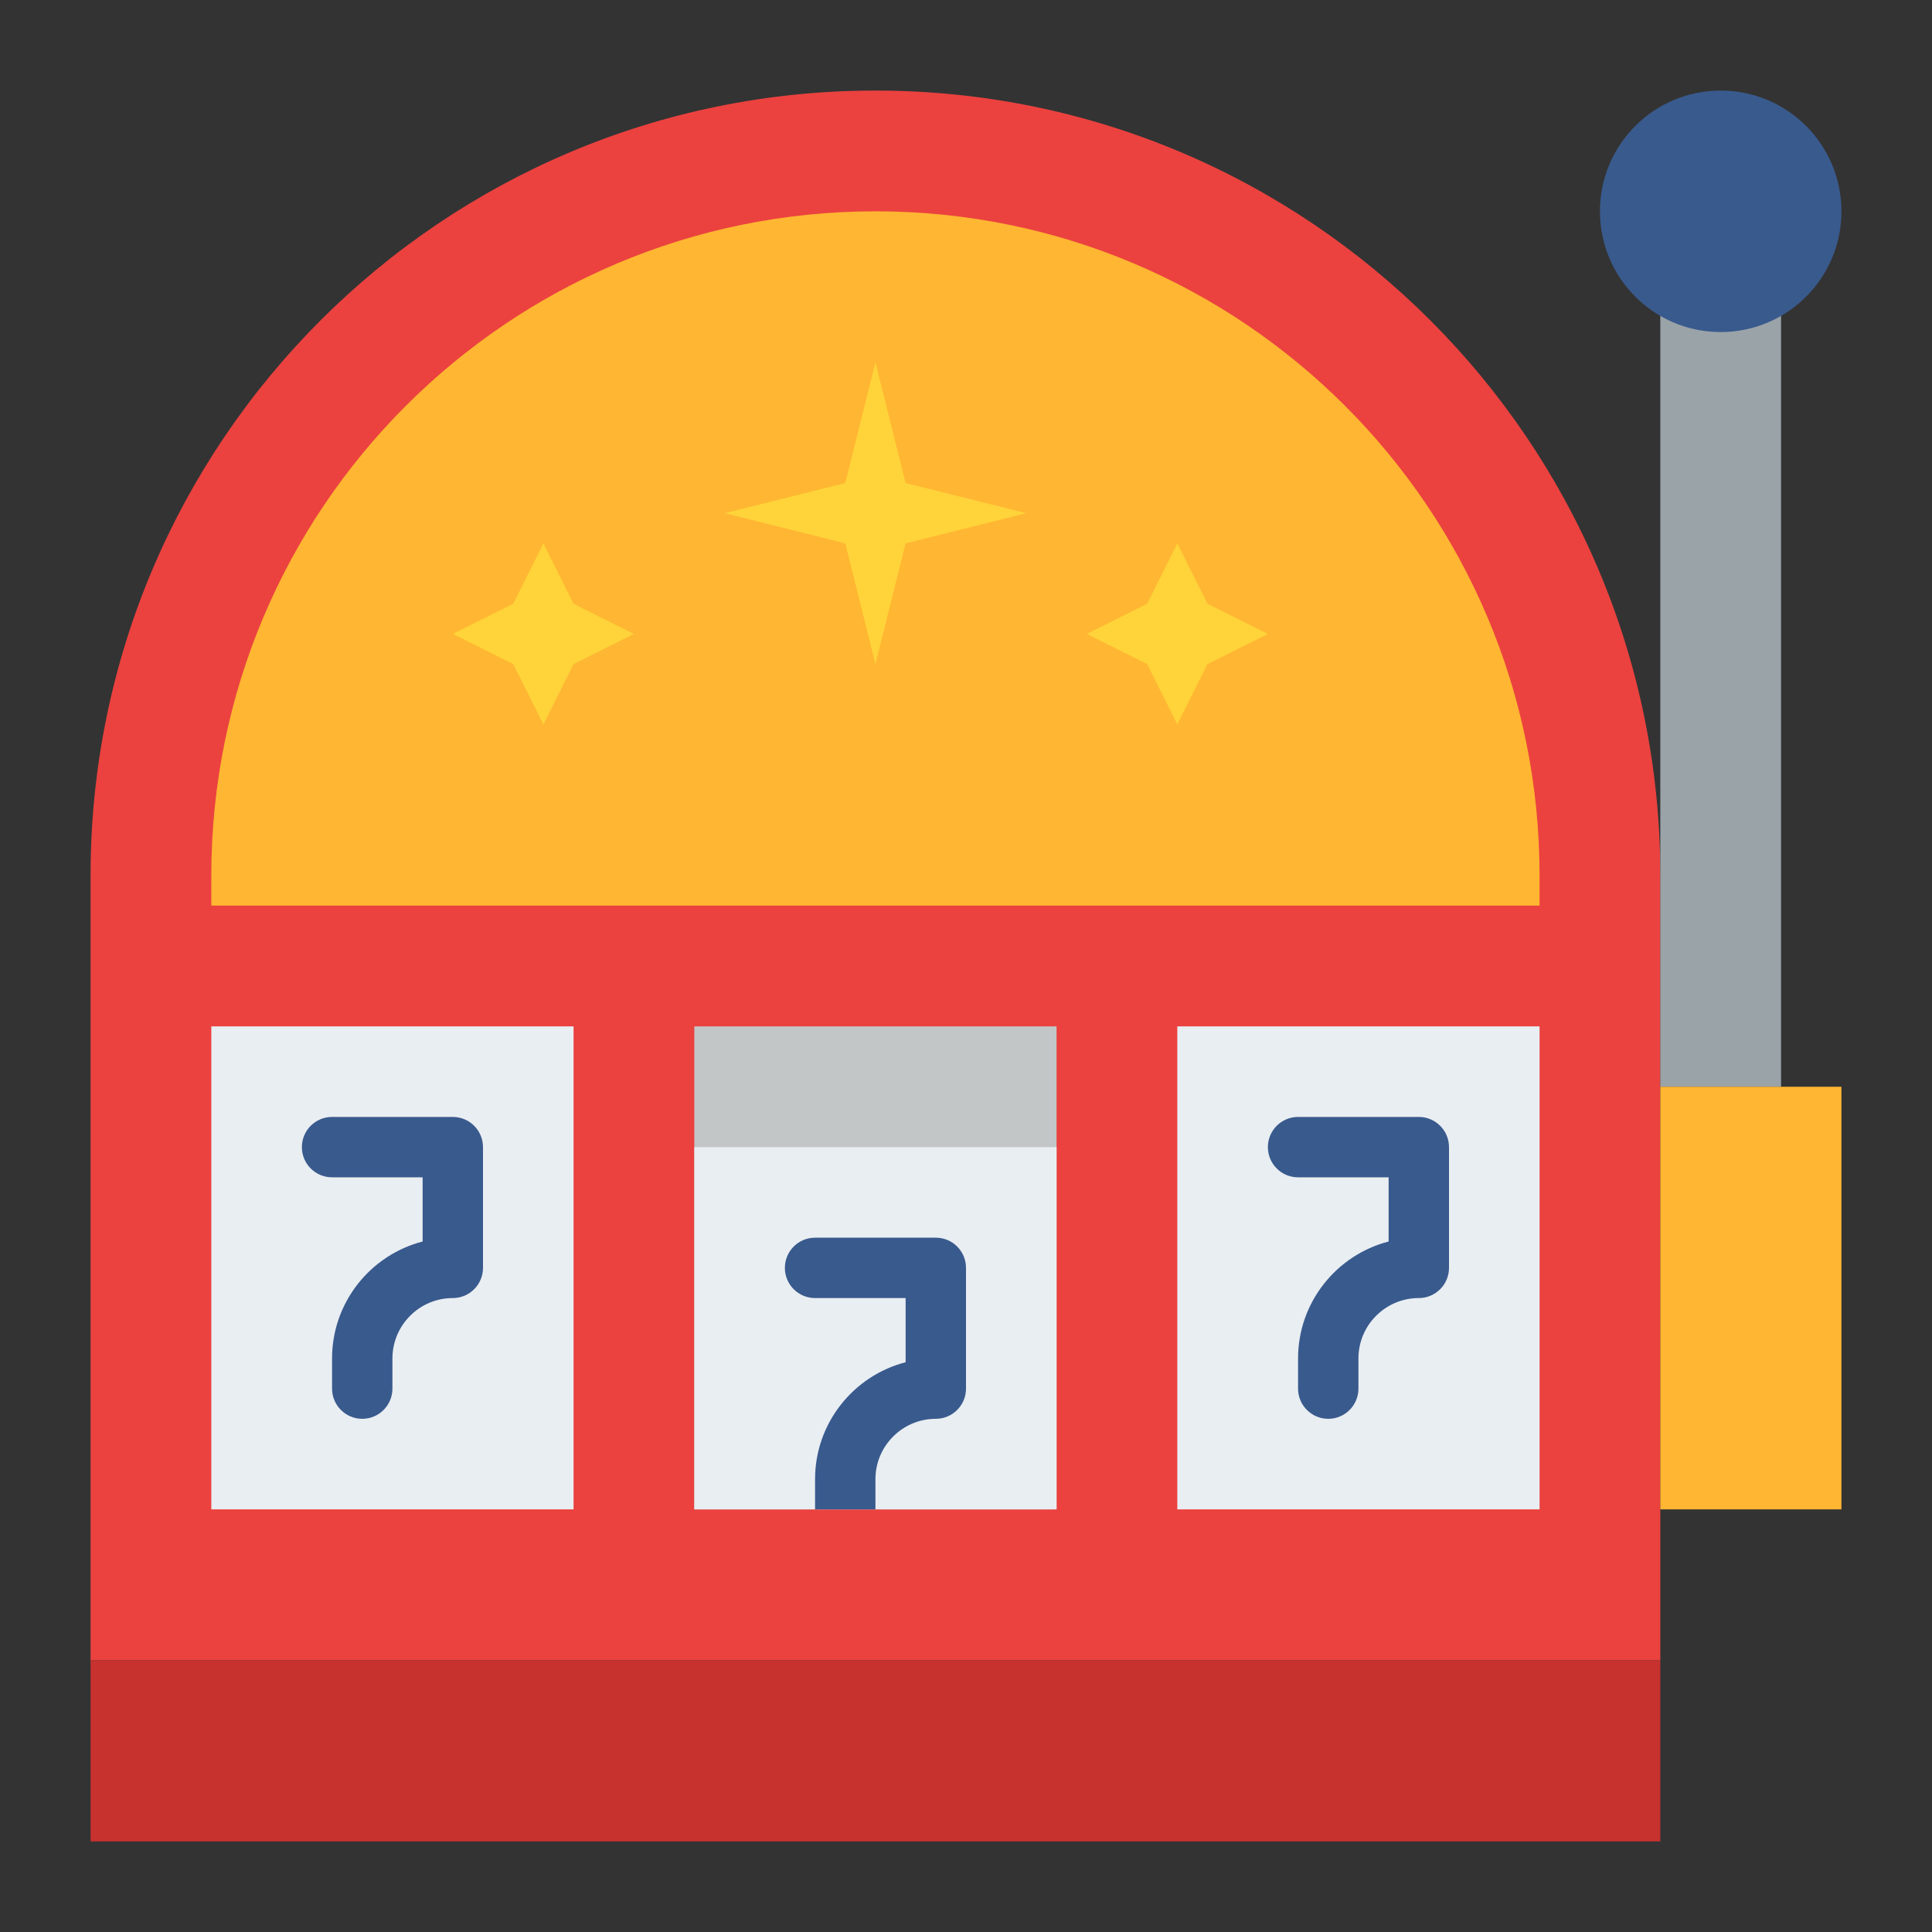
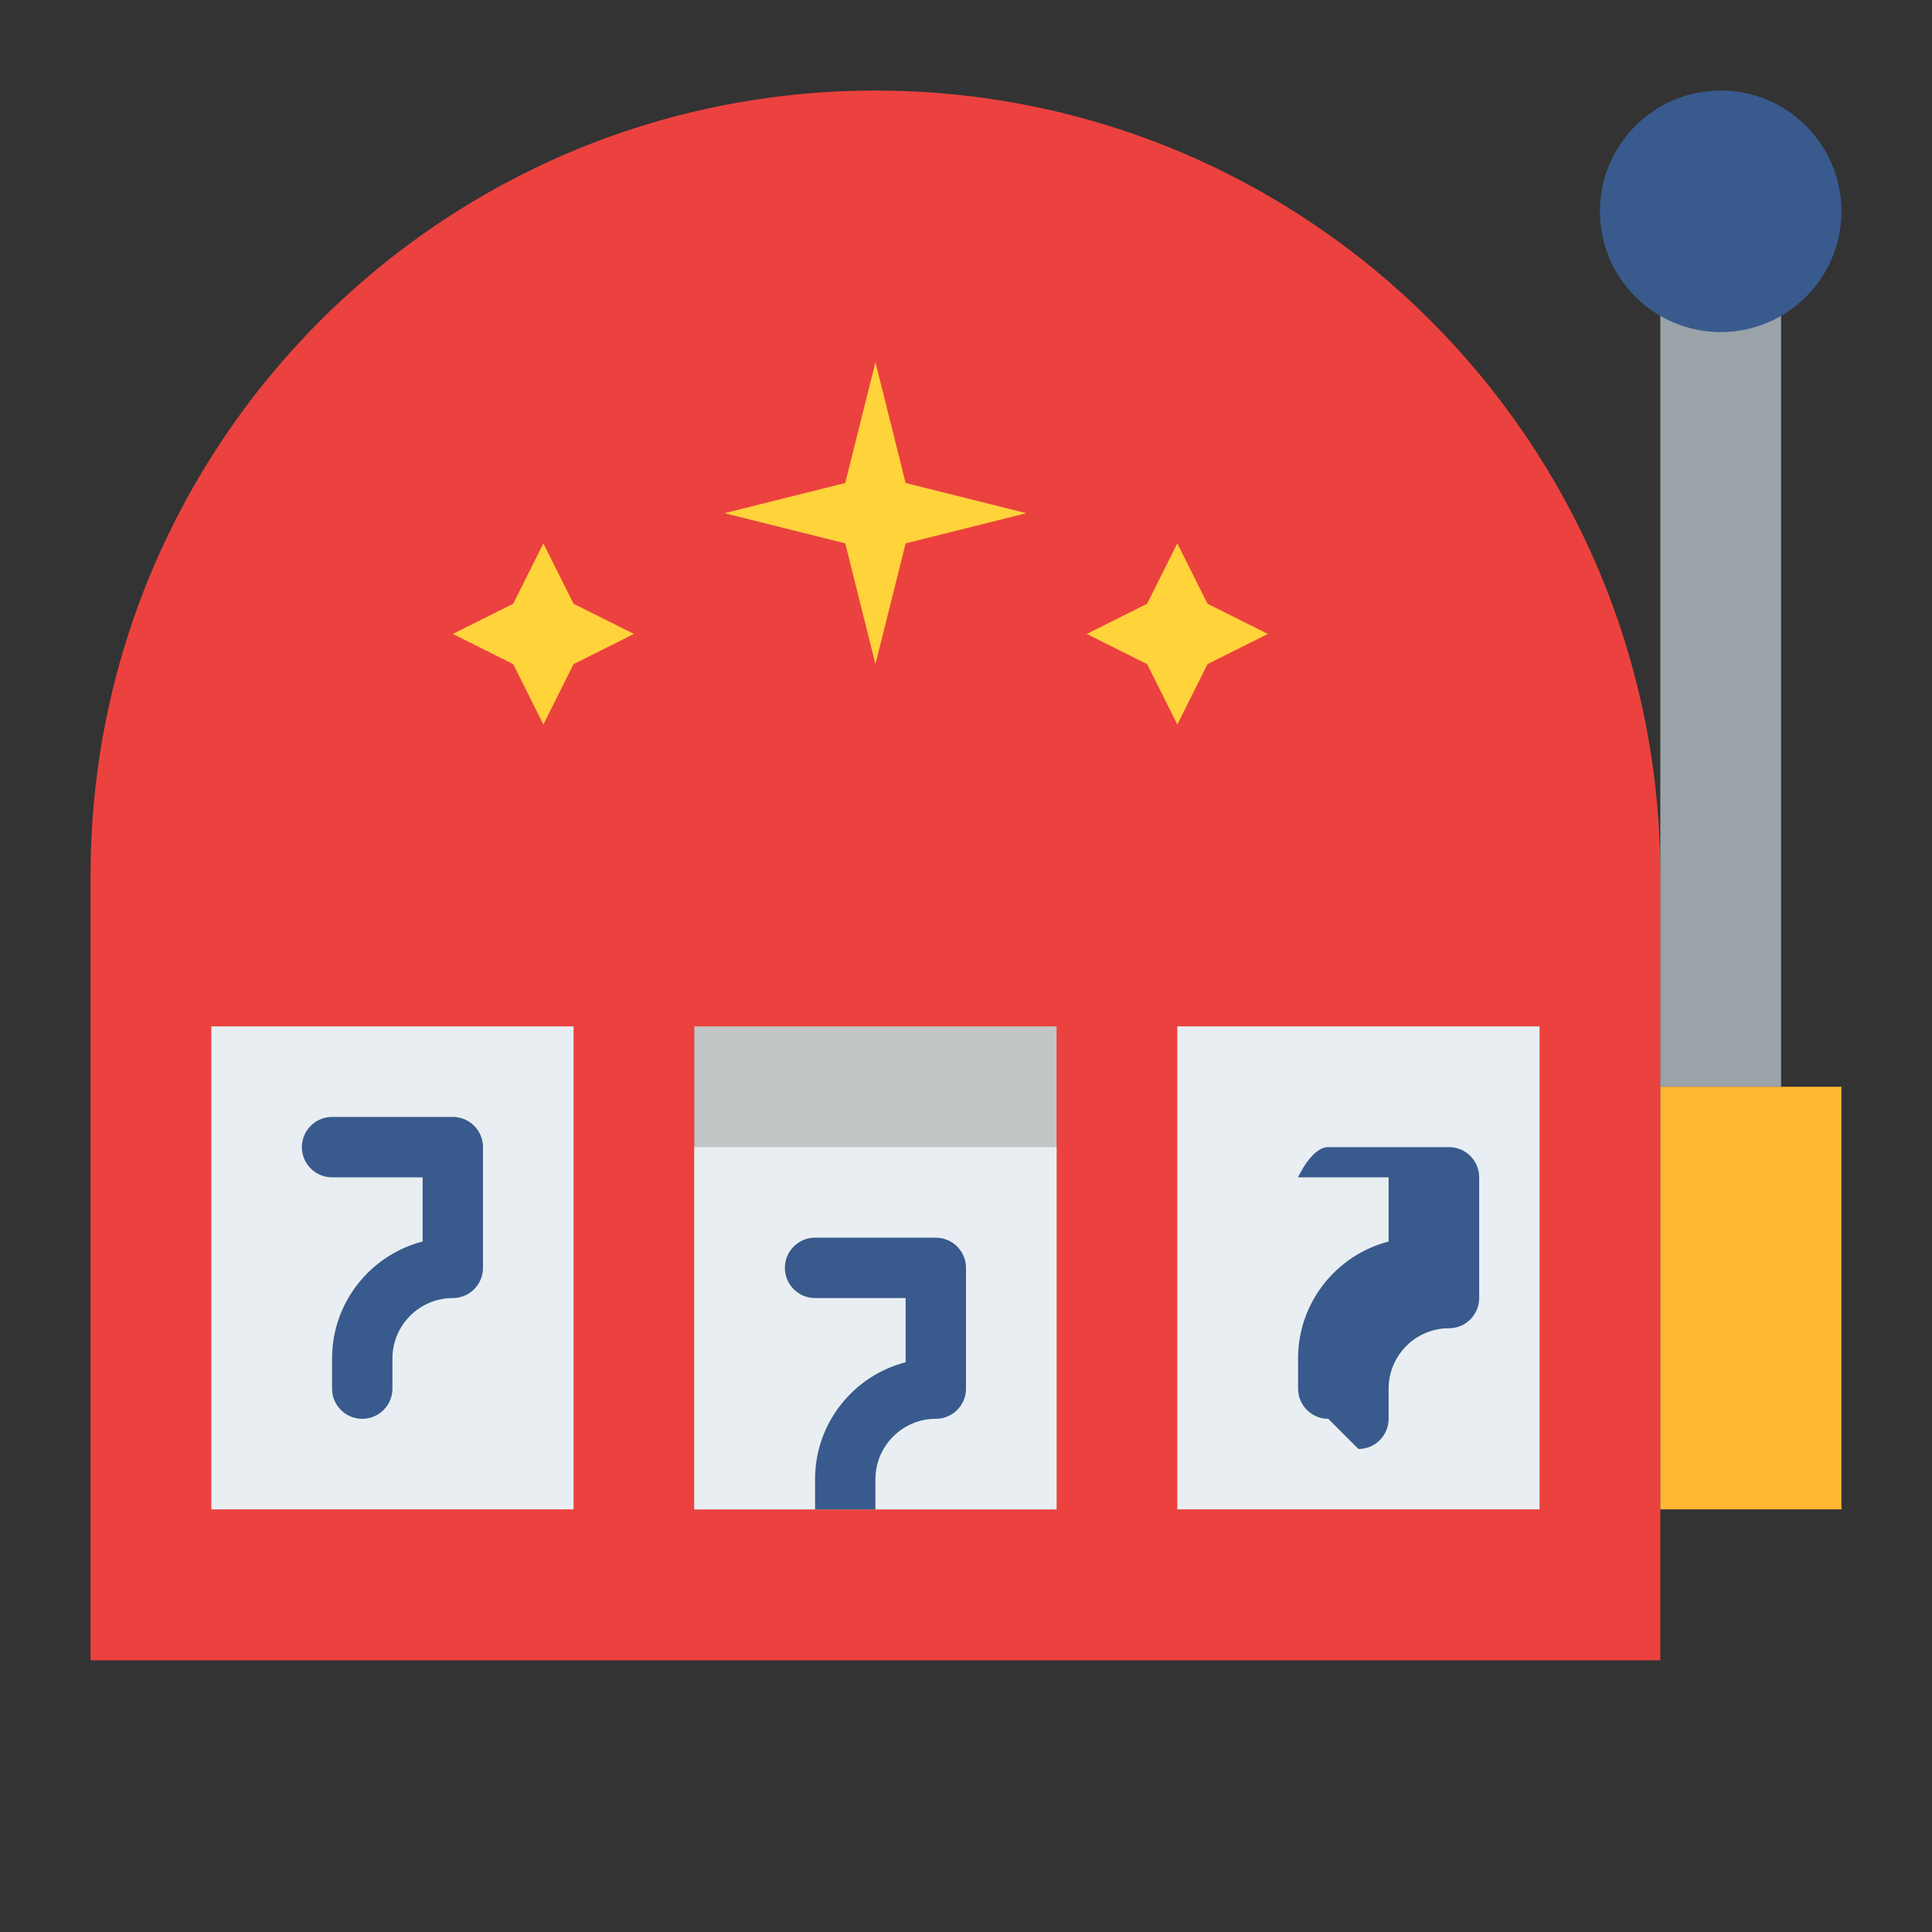
<svg xmlns="http://www.w3.org/2000/svg" id="Flat" height="512" viewBox="0 0 512 512" width="512">
  <rect x="0" y="0" width="512" height="512" fill="#333333" stroke="none" />
  <path d="m440 440h-416v-208c0-114.875 93.125-208 208-208 114.875 0 208 93.125 208 208z" fill="#eb423f" />
  <path d="m56 272h96v128h-96z" fill="#e9eef2" />
  <path d="m184 272h96v128h-96z" fill="#c3c6c7" />
  <path d="m312 272h96v128h-96z" fill="#e9eef2" />
-   <path d="m24 440h416v48h-416z" fill="#c7312e" />
-   <path d="m232 56c-97.202 0-176 78.798-176 176v8h352v-8c0-97.202-78.798-176-176-176z" fill="#ffb632" />
  <g fill="#ffd33a">
    <path d="m232 96-8 32-32 8 32 8 8 32 8-32 32-8-32-8z" />
    <path d="m136 160 8-16 8 16 16 8-16 8-8 16-8-16-16-8z" />
    <path d="m304 160 8-16 8 16 16 8-16 8-8 16-8-16-16-8z" />
  </g>
  <path d="m96 376c-4.418 0-8-3.582-8-8v-8c0-14.883 10.213-27.426 24-30.988v-17.012h-24c-4.418 0-8-3.582-8-8s3.582-8 8-8h32c4.418 0 8 3.582 8 8v32c0 4.418-3.582 8-8 8-8.822 0-16 7.178-16 16v8c0 4.418-3.582 8-8 8z" fill="#395a8d" />
  <path d="m184 304h96v96h-96z" fill="#e9eef2" />
  <path d="m440 56h32v232h-32z" fill="#9aa3a8" />
  <path d="m256 336v32c0 4.42-3.58 8-8 8-8.82 0-16 7.18-16 16v8h-16v-8c0-14.88 10.21-27.43 24-30.99v-17.01h-24c-4.42 0-8-3.58-8-8s3.58-8 8-8h32c4.42 0 8 3.58 8 8z" fill="#395a8d" />
-   <path d="m352 376c-4.418 0-8-3.582-8-8v-8c0-14.883 10.214-27.426 24-30.988v-17.012h-24c-4.418 0-8-3.582-8-8s3.582-8 8-8h32c4.418 0 8 3.582 8 8v32c0 4.418-3.582 8-8 8-8.822 0-16 7.178-16 16v8c0 4.418-3.582 8-8 8z" fill="#395a8d" />
+   <path d="m352 376c-4.418 0-8-3.582-8-8v-8c0-14.883 10.214-27.426 24-30.988v-17.012h-24s3.582-8 8-8h32c4.418 0 8 3.582 8 8v32c0 4.418-3.582 8-8 8-8.822 0-16 7.178-16 16v8c0 4.418-3.582 8-8 8z" fill="#395a8d" />
  <path d="m440 288h48v112h-48z" fill="#ffb632" />
  <circle cx="456" cy="56" fill="#395a8d" r="32" />
</svg>